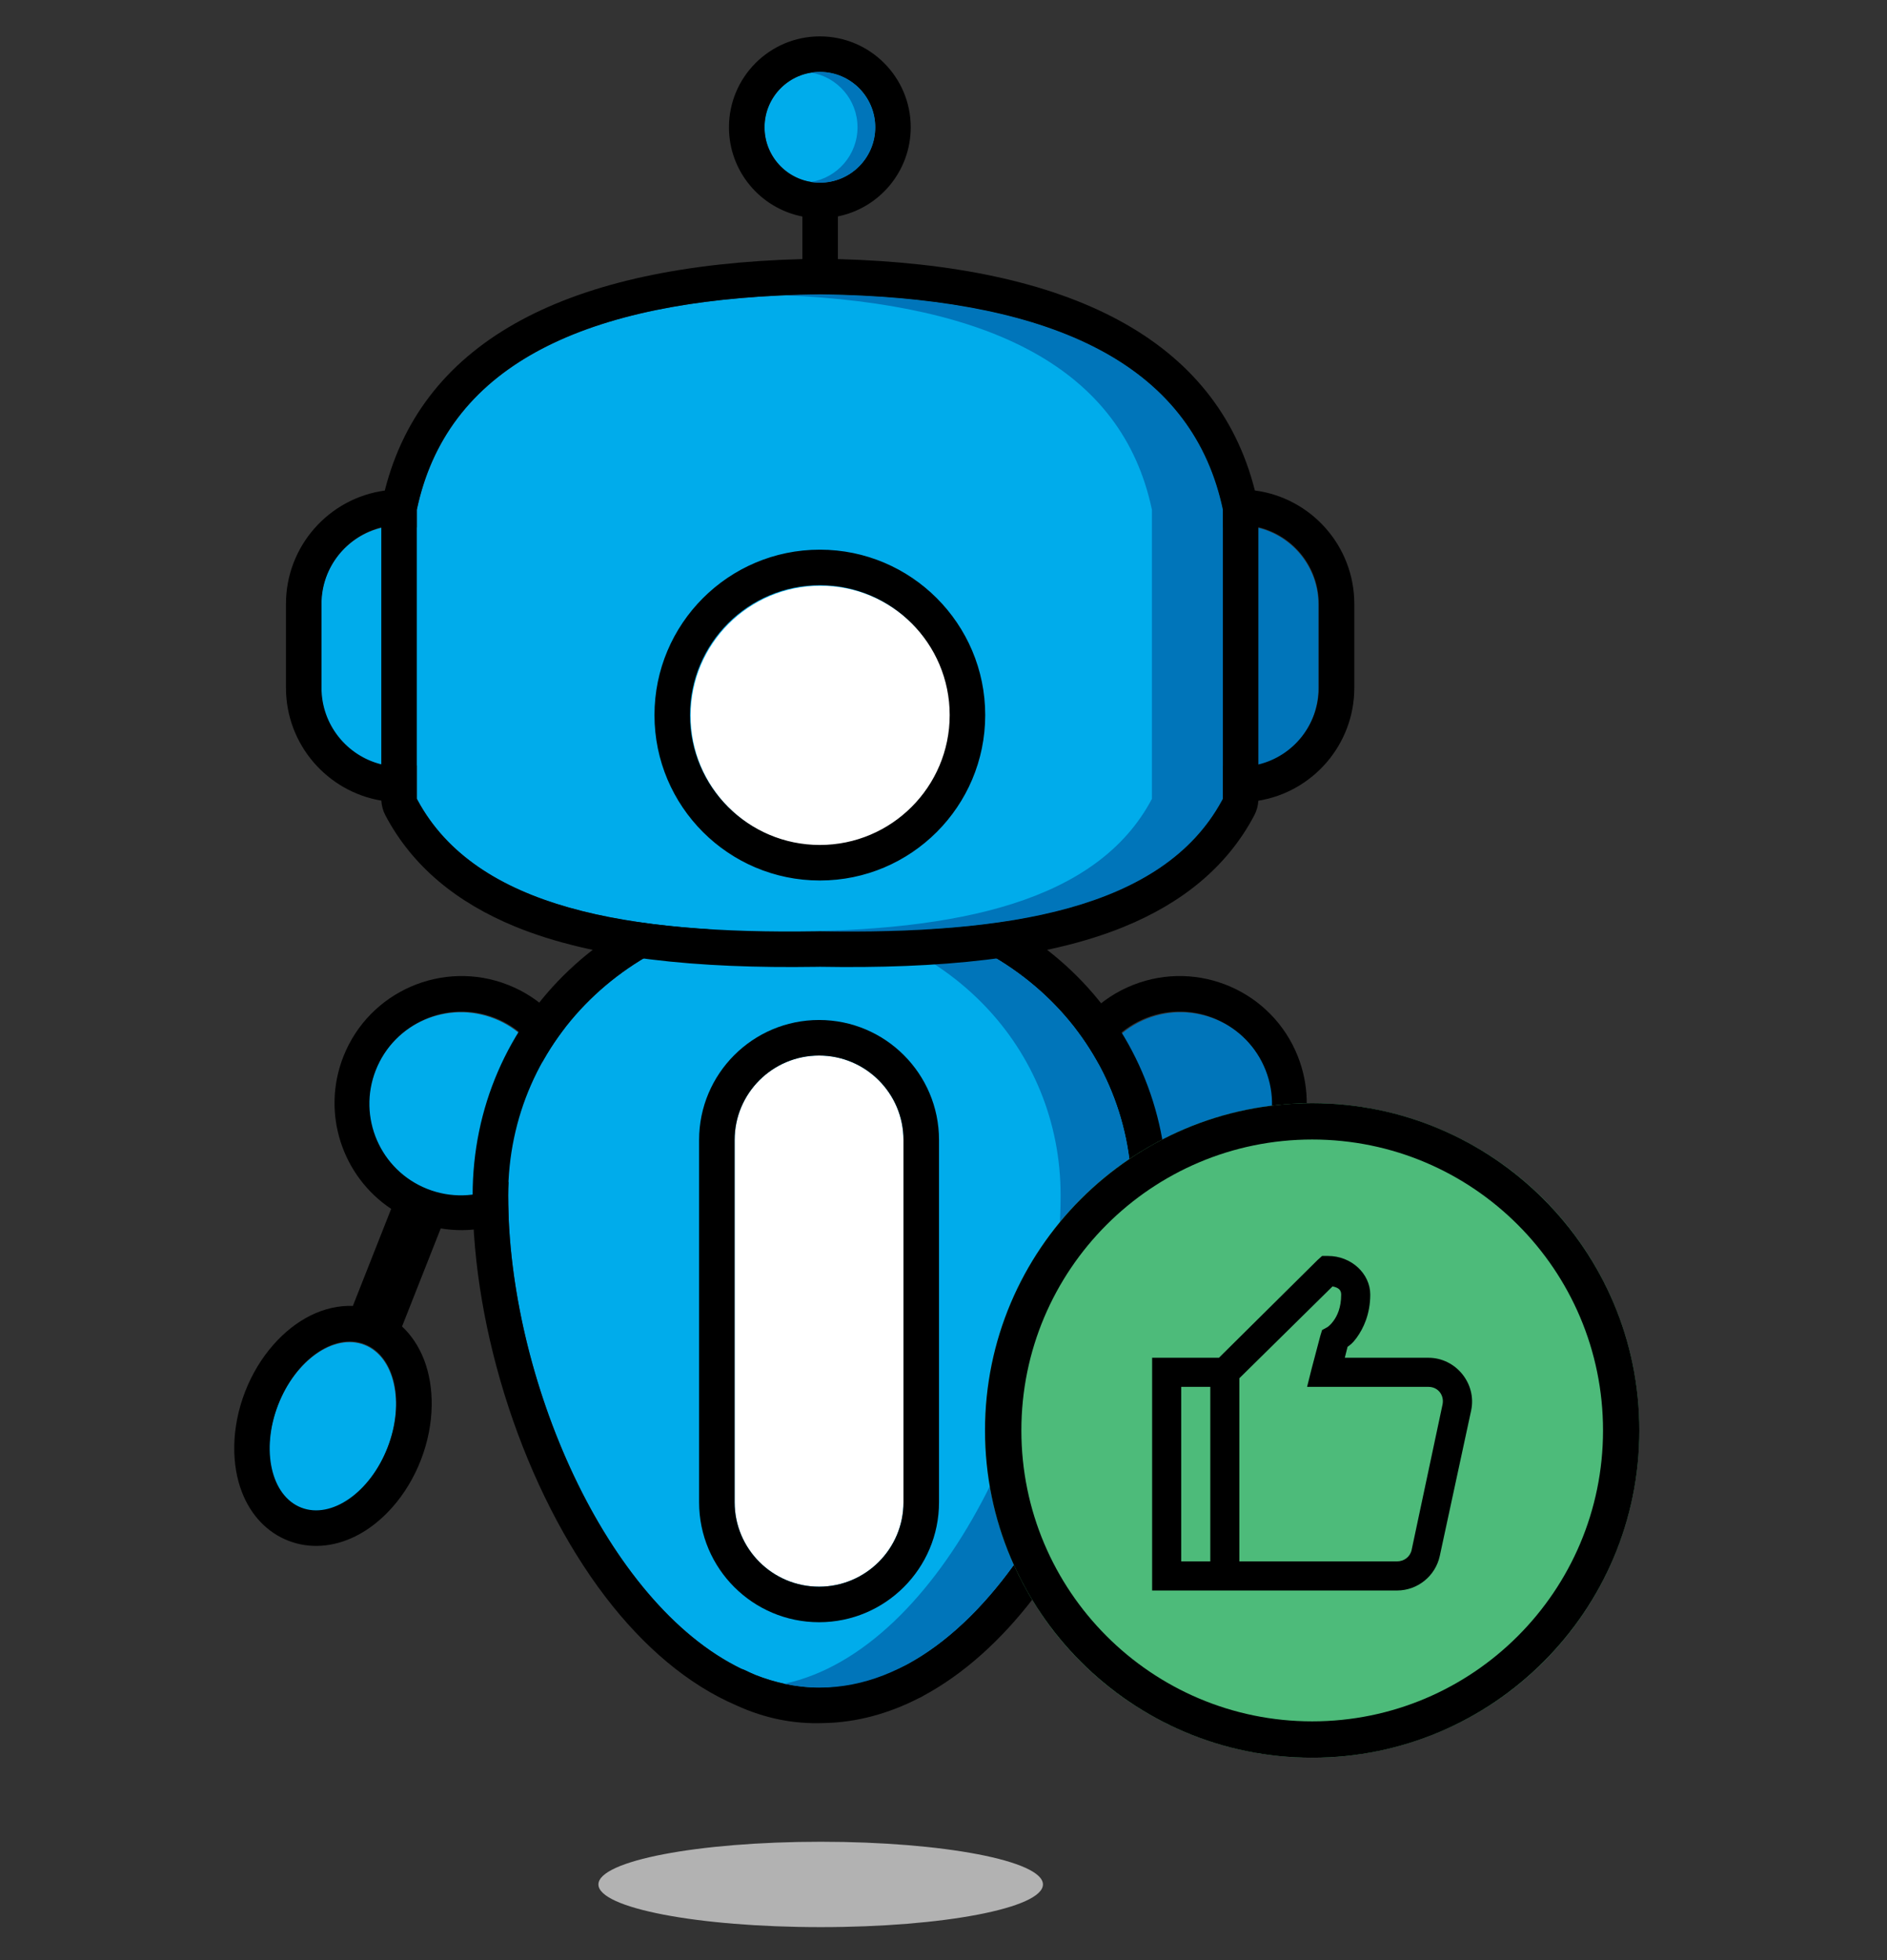
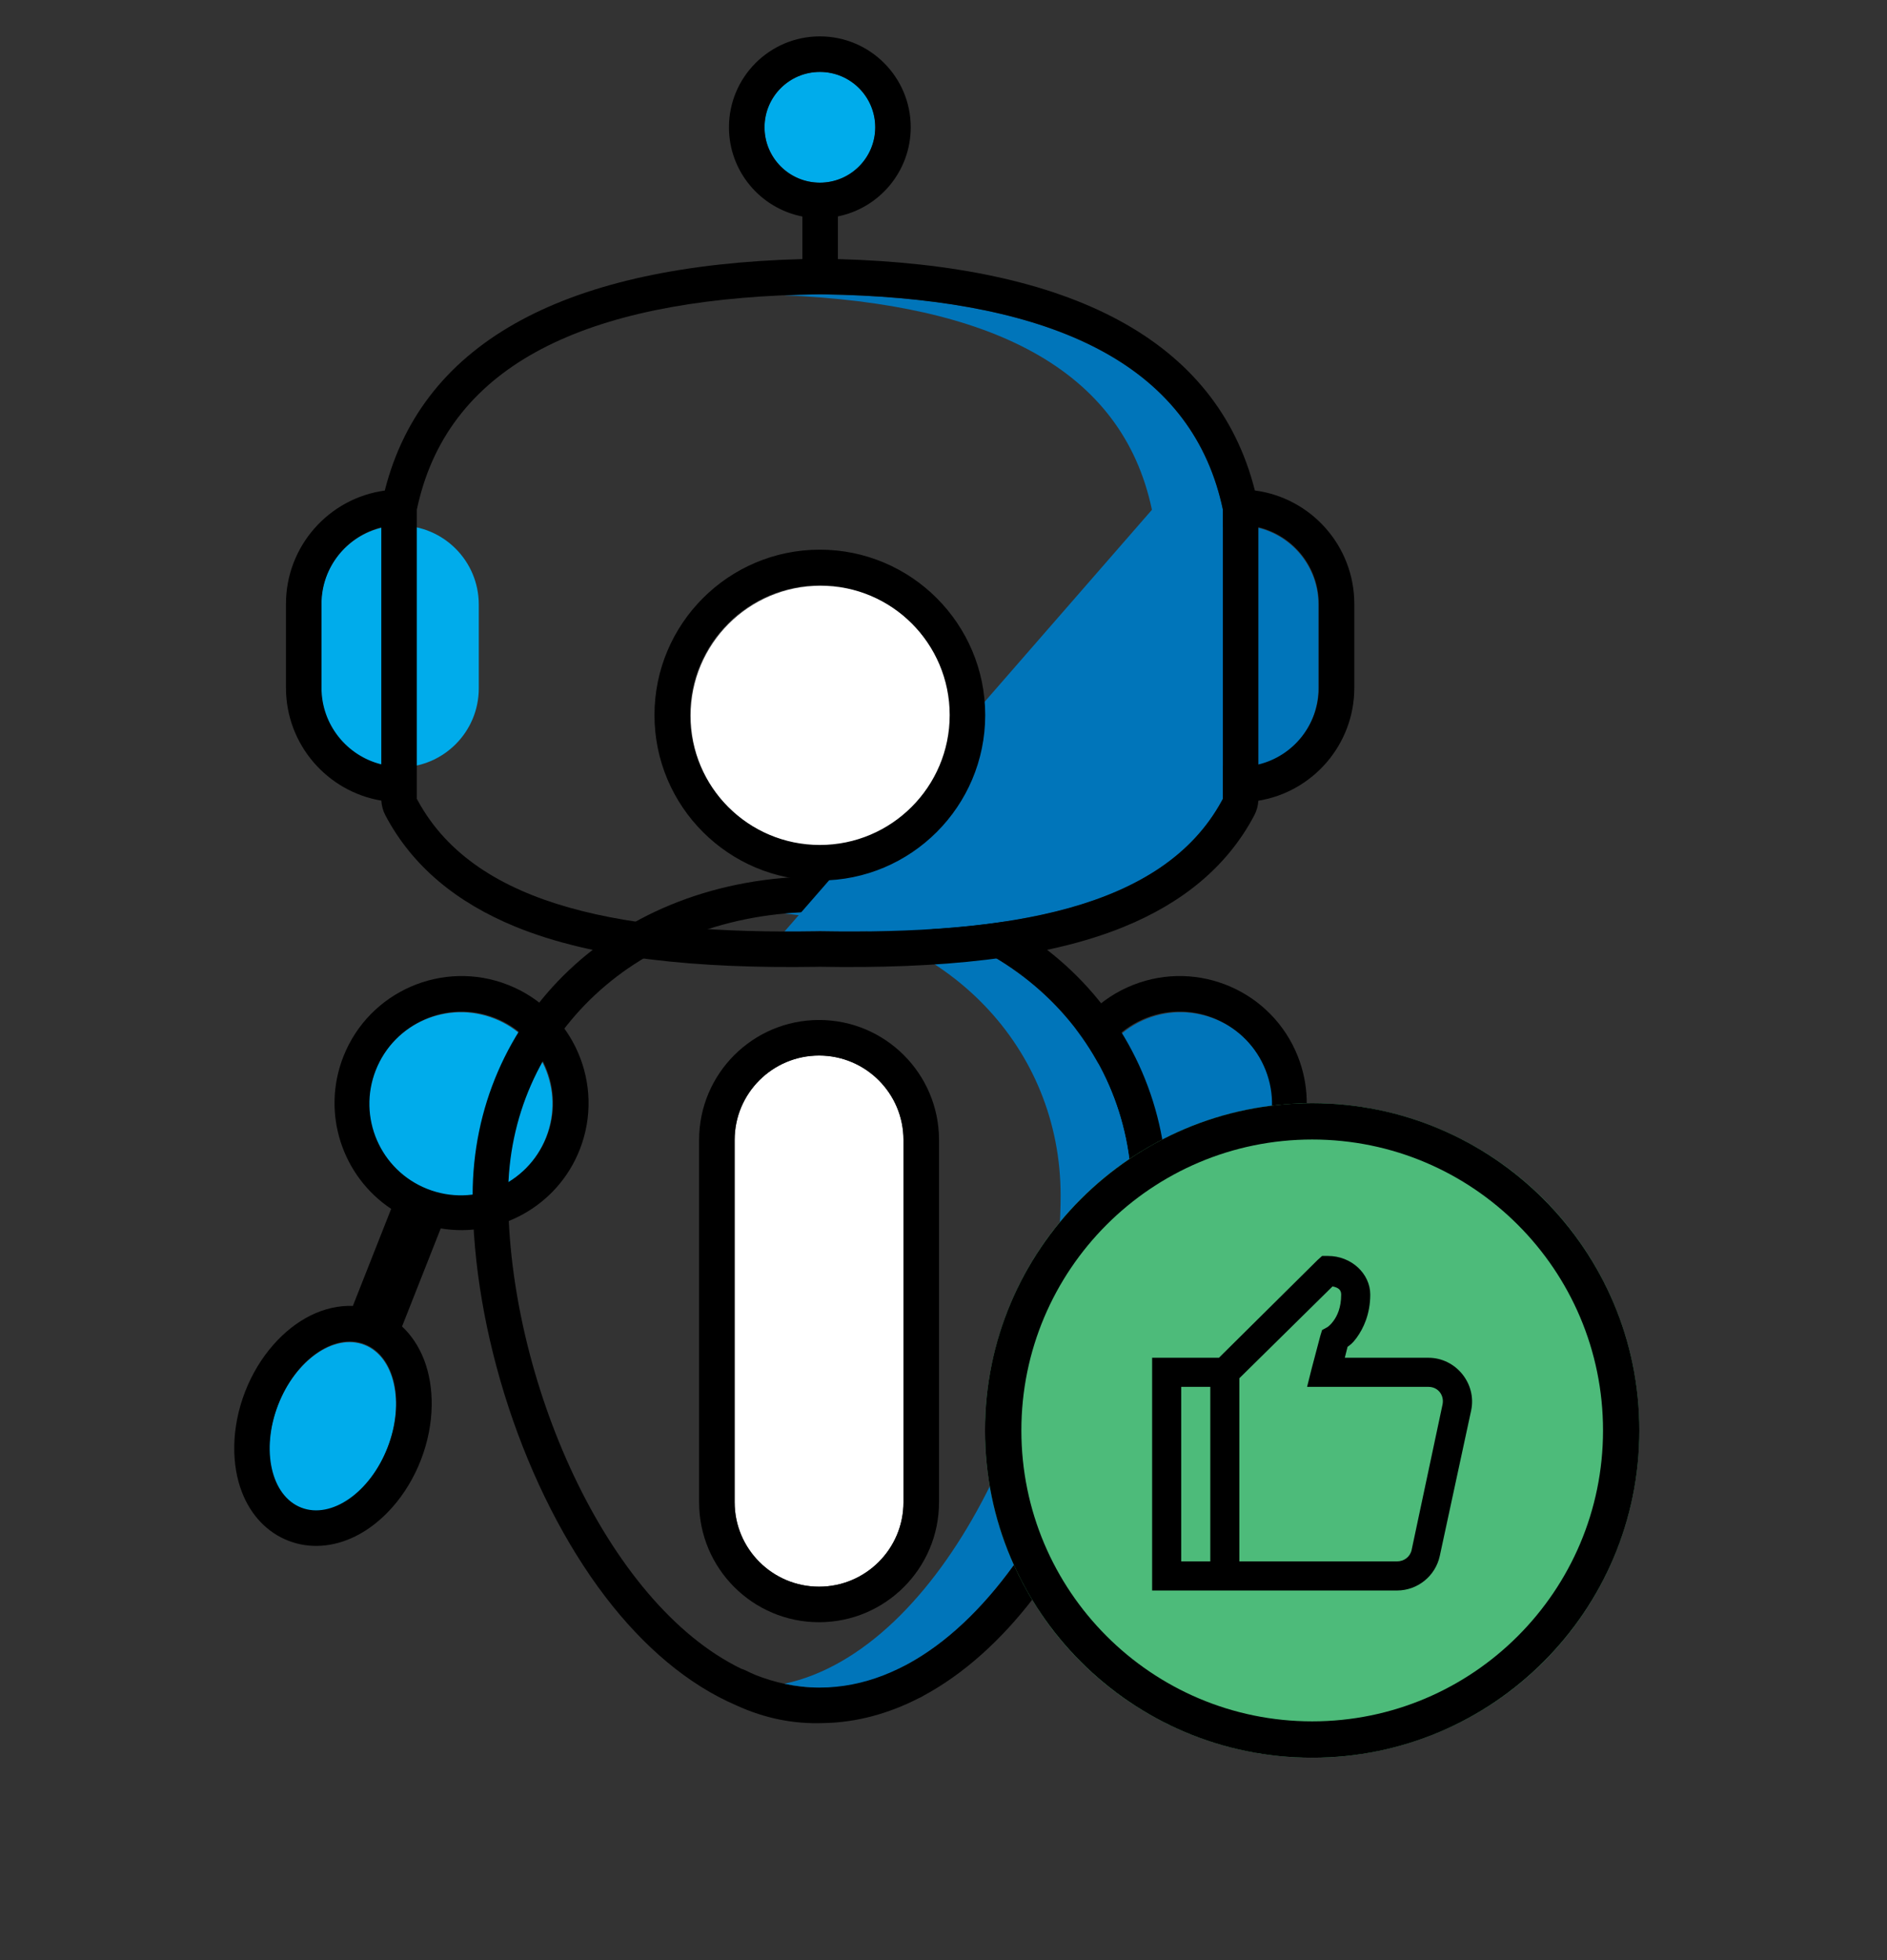
<svg xmlns="http://www.w3.org/2000/svg" xmlns:ns1="http://www.serif.com/" width="100%" height="100%" viewBox="0 0 130 135" version="1.1" xml:space="preserve" style="fill-rule:evenodd;clip-rule:evenodd;stroke-linejoin:round;stroke-miterlimit:2;">
  <rect x="0" y="0" width="130" height="135" fill="#333333" stroke="none" />
  <g transform="matrix(0.245,0,0,0.245,22.2,2.255)">
    <g transform="matrix(1,0,0,1,-234.919,-162.54)">
-       <ellipse cx="375.077" cy="683.083" rx="62.5" ry="12" style="fill:rgb(178,178,178);" />
-     </g>
+       </g>
    <g transform="matrix(2.077,0,0,2.077,-236.15,-326.378)">
      <g id="Left-Arm" ns1:id="Left Arm" transform="matrix(0.481,0,0,0.481,-2.868,80.893)">
        <g transform="matrix(1.02,0.395,-0.367,0.946,232.637,-47.425)">
          <ellipse cx="208.56" cy="545.24" rx="15.125" ry="24.325" style="fill:rgb(0,172,235);" />
        </g>
        <g transform="matrix(2.079,0,0,2.079,195.552,152.558)">
          <path d="M31.837,162.051L26.65,175.19C24.758,175.116 22.804,175.551 20.905,176.492C17.38,178.239 13.966,181.888 12.057,186.811C10.148,191.734 10.209,196.731 11.635,200.397C12.866,203.565 15.077,205.866 17.929,206.972C20.782,208.078 23.966,207.869 27.011,206.36C30.536,204.613 33.95,200.965 35.859,196.041C37.769,191.118 37.707,186.122 36.282,182.455C35.584,180.662 34.573,179.147 33.31,177.968L38.547,164.699C46.375,166.005 54.328,161.724 57.358,154.048C60.842,145.221 56.505,135.226 47.678,131.742C38.851,128.258 28.856,132.595 25.372,141.422C22.342,149.098 25.227,157.657 31.837,162.051ZM28.248,180.365C32.341,181.952 33.743,188.197 31.375,194.303C29.008,200.408 23.762,204.075 19.668,202.488C15.575,200.9 14.173,194.655 16.541,188.55C18.909,182.445 24.154,178.777 28.248,180.365ZM40.37,160.082C45.66,160.509 50.836,157.473 52.885,152.282C55.394,145.924 52.27,138.725 45.912,136.215C39.554,133.706 32.355,136.83 29.845,143.188C27.796,148.379 29.503,154.131 33.659,157.433L35.823,151.95L42.534,154.599L40.37,160.082Z" />
        </g>
        <g transform="matrix(0.835,0.33,-0.33,0.835,198.699,-19.223)">
          <circle cx="281.772" cy="462.436" r="28.687" style="fill:rgb(0,172,235);" />
        </g>
      </g>
      <g id="Right-Arm" ns1:id="Right Arm" transform="matrix(-0.481,0,0,0.481,365.233,80.893)">
        <g transform="matrix(1.02,0.395,-0.367,0.946,232.637,-47.425)">
          <ellipse cx="208.56" cy="545.24" rx="15.125" ry="24.325" style="fill:rgb(0,117,186);" />
        </g>
        <g transform="matrix(-2.079,0,0,2.079,569.812,152.558)">
          <path d="M141.453,164.699L146.69,177.968C145.427,179.147 144.416,180.662 143.718,182.455C142.293,186.122 142.231,191.118 144.141,196.041C146.05,200.965 149.464,204.613 152.989,206.36C156.034,207.869 159.218,208.078 162.071,206.972C164.923,205.866 167.134,203.565 168.365,200.397C169.791,196.731 169.852,191.734 167.943,186.811C166.034,181.888 162.62,178.239 159.095,176.492C157.196,175.551 155.242,175.116 153.35,175.19L148.163,162.051C154.773,157.657 157.658,149.098 154.628,141.422C151.144,132.595 141.149,128.258 132.322,131.742C123.495,135.226 119.158,145.221 122.642,154.048C125.672,161.724 133.625,166.005 141.453,164.699ZM151.752,180.365C147.659,181.952 146.257,188.197 148.625,194.303C150.992,200.408 156.238,204.075 160.332,202.488C164.425,200.9 165.827,194.655 163.459,188.55C161.091,182.445 155.846,178.777 151.752,180.365ZM146.341,157.433C150.497,154.131 152.204,148.379 150.155,143.188C147.645,136.83 140.446,133.706 134.088,136.215C127.73,138.725 124.606,145.924 127.115,152.282C129.164,157.473 134.34,160.509 139.63,160.082L137.466,154.599L144.177,151.95L146.341,157.433Z" />
        </g>
        <g transform="matrix(0.835,0.33,-0.33,0.835,198.699,-19.223)">
          <circle cx="281.772" cy="462.436" r="28.687" style="fill:rgb(0,117,186);" />
        </g>
      </g>
      <g id="Body" transform="matrix(0.481,0,0,0.481,-2.868,80.893)">
-         <path d="M382.129,624.165C332.947,623.861 294.668,546.172 294.668,485.665C294.668,441.54 330.661,405.915 382.418,405.915L383.024,405.917C434.456,406.194 470.168,441.713 470.168,485.665C470.168,546.29 431.738,624.165 382.418,624.165L382.129,624.165Z" style="fill:rgb(0,172,235);" />
        <path d="M358.934,629.193C345.342,623.37 332.836,612.724 322.159,598.79C299.278,568.933 284.668,524.037 284.668,485.665C284.668,436.283 324.494,395.915 382.418,395.915L383.077,395.917C440.644,396.227 480.168,436.47 480.168,485.665C480.168,524.114 465.499,569.111 442.54,598.969C433.385,610.875 422.894,620.365 411.533,626.475C411.307,626.631 411.066,626.771 410.81,626.891C410.593,626.994 410.375,627.095 410.156,627.197C401.671,631.53 392.713,633.982 383.475,634.156L383.397,634.156C375.191,634.456 367.058,632.906 358.934,629.193ZM406.608,617.817C443.75,598.055 470.168,535.931 470.168,485.665C470.168,441.713 434.456,406.194 383.024,405.917L382.418,405.915C330.661,405.915 294.668,441.54 294.668,485.665C294.668,536.902 322.117,600.461 360.389,618.916C360.739,619.003 361.084,619.13 361.419,619.297C362.381,619.779 363.342,620.223 364.303,620.629C369.697,622.752 375.286,623.974 381.026,624.145C389.413,624.224 397.885,621.926 406.549,617.845L406.608,617.817Z" />
        <path d="M372.418,406.37C375.679,406.07 379.015,405.915 382.418,405.915L383.024,405.917C434.456,406.194 470.168,441.713 470.168,485.665C470.168,546.29 431.738,624.165 382.418,624.165L382.129,624.165C378.84,624.144 375.601,623.778 372.418,623.094C416.837,613.548 450.168,542.126 450.168,485.665C450.168,444.442 418.753,410.638 372.418,406.37Z" style="fill:rgb(0,117,186);" />
        <g transform="matrix(1.08,0,0,1.019,-32.815,-11.423)">
          <path d="M406.251,472.52C406.251,459.653 396.393,449.207 384.251,449.207C372.109,449.207 362.251,459.653 362.251,472.52L362.251,572.561C362.251,585.428 372.109,595.874 384.251,595.874C396.393,595.874 406.251,585.428 406.251,572.561L406.251,472.52Z" style="fill:white;" />
        </g>
        <g transform="matrix(1.08,0,0,1.019,-32.815,-11.423)">
          <path d="M415.514,472.52C415.514,454.236 401.506,439.391 384.251,439.391C366.997,439.391 352.988,454.236 352.988,472.52L352.988,572.561C352.988,590.845 366.997,605.69 384.251,605.69C401.506,605.69 415.514,590.845 415.514,572.561L415.514,472.52ZM406.251,472.52C406.251,459.653 396.393,449.207 384.251,449.207C372.109,449.207 362.251,459.653 362.251,472.52L362.251,572.561C362.251,585.428 372.109,595.874 384.251,595.874C396.393,595.874 406.251,585.428 406.251,572.561L406.251,472.52Z" />
        </g>
      </g>
      <g transform="matrix(0.481,0,0,0.481,-2.868,80.893)">
        <g id="Left-Ear" ns1:id="Left Ear" transform="matrix(0.86,0,0,1.073,32.926,-26.487)">
          <path d="M294.735,322.355C294.735,310.932 283.174,301.657 268.935,301.657C254.695,301.657 243.135,310.932 243.135,322.355L243.135,344.359C243.135,355.783 254.695,365.057 268.935,365.057C283.174,365.057 294.735,355.783 294.735,344.359L294.735,322.355Z" style="fill:rgb(0,172,235);" />
        </g>
        <g id="Right-Ear" ns1:id="Right Ear" transform="matrix(0.86,0,0,1.073,269.259,-26.487)">
          <path d="M294.735,322.355C294.735,310.932 283.174,301.657 268.935,301.657C254.695,301.657 243.135,310.932 243.135,322.355L243.135,344.359C243.135,355.783 254.695,365.057 268.935,365.057C283.174,365.057 294.735,355.783 294.735,344.359L294.735,322.355Z" style="fill:rgb(0,117,186);" />
        </g>
-         <path d="M381.175,411.388C328.616,412.181 285.263,404.94 268.968,374.085L268.968,292.751C277.813,250.635 318.905,232.9 382.418,232.118L383.161,232.128C446.251,233.039 487.057,250.8 495.868,292.751L495.868,374.085C479.444,405.183 435.536,412.294 382.418,411.368L381.175,411.388Z" style="fill:rgb(0,172,235);" />
-         <path d="M372.418,232.39C375.686,232.25 379.02,232.16 382.418,232.118L383.161,232.128C446.251,233.039 487.057,250.8 495.868,292.751L495.868,374.085C479.444,405.183 435.536,412.294 382.418,411.368L381.175,411.388C378.228,411.433 375.311,411.452 372.425,411.443C421.004,411.294 460.488,403.207 475.868,374.085L475.868,292.751C467.496,252.888 430.235,234.868 372.418,232.39Z" style="fill:rgb(0,117,186);" />
+         <path d="M372.418,232.39C375.686,232.25 379.02,232.16 382.418,232.118L383.161,232.128C446.251,233.039 487.057,250.8 495.868,292.751L495.868,374.085C479.444,405.183 435.536,412.294 382.418,411.368L381.175,411.388C378.228,411.433 375.311,411.452 372.425,411.443L475.868,292.751C467.496,252.888 430.235,234.868 372.418,232.39Z" style="fill:rgb(0,117,186);" />
        <g id="Eye" transform="matrix(0.956,0,0,0.956,13.923,21.472)">
          <circle cx="385.635" cy="344.374" r="38.25" style="fill:white;" />
        </g>
        <g id="Antena" transform="matrix(0.959,0,0,0.959,21.603,8.873)">
          <circle cx="376.251" cy="183.79" r="16.25" style="fill:rgb(0,172,235);" />
        </g>
        <g transform="matrix(2.079,0,0,2.079,195.552,152.558)">
          <path d="M87.508,27.739C81.847,26.635 77.569,21.645 77.569,15.663C77.569,8.872 83.082,3.358 89.873,3.358C96.664,3.358 102.177,8.872 102.177,15.663C102.177,21.616 97.94,26.588 92.318,27.724L92.318,33.502C123.593,34.347 143.569,44.258 148.769,64.819C156.361,65.811 162.232,72.312 162.232,80.174L162.232,91.524C162.232,99.223 156.602,105.617 149.239,106.811C149.2,107.501 149.013,108.176 148.689,108.789C145.01,115.756 138.94,120.659 130.99,123.898C120.269,128.267 105.912,129.559 89.871,129.285L89.347,129.293C73.431,129.533 59.203,128.204 48.578,123.826C40.715,120.586 34.708,115.704 31.056,108.789C30.73,108.172 30.543,107.492 30.506,106.797C23.183,105.57 17.594,99.195 17.594,91.524L17.594,80.174C17.594,72.341 23.422,65.859 30.974,64.83C36.177,44.244 56.189,34.332 87.508,33.5L87.508,27.739ZM143.826,64.962C143.963,65.438 144.09,65.921 144.208,66.41L144.226,66.488L144.246,66.57L144.264,66.647L144.281,66.721L144.301,66.809L144.318,66.883L144.334,66.955L144.35,67.026L144.371,67.119L144.401,67.261L144.422,67.355L144.436,67.426L144.436,106.543L144.398,106.615C144.362,106.682 144.326,106.749 144.289,106.817L144.29,106.817C136.28,121.541 115.264,124.917 89.873,124.474L89.275,124.484C64.158,124.863 43.413,121.427 35.462,106.828C35.424,106.758 35.386,106.688 35.349,106.618L35.309,106.543L35.309,67.426L35.324,67.355L35.345,67.26L35.36,67.186L35.375,67.117L35.396,67.023L35.412,66.95L35.432,66.862L35.466,66.716L35.486,66.629L35.503,66.556L35.521,66.482L35.54,66.4C35.659,65.909 35.786,65.425 35.923,64.948C41.234,46.471 60.603,38.625 89.873,38.264L90.23,38.269C119.308,38.689 138.543,46.551 143.826,64.962ZM89.873,72.831C77.516,72.831 67.485,82.863 67.485,95.22C67.485,107.576 77.516,117.608 89.873,117.608C102.229,117.608 112.261,107.576 112.261,95.22C112.261,82.863 102.229,72.831 89.873,72.831ZM89.873,77.641C99.575,77.641 107.452,85.518 107.452,95.22C107.452,104.921 99.575,112.798 89.873,112.798C80.171,112.798 72.294,104.921 72.294,95.22C72.294,85.518 80.171,77.641 89.873,77.641ZM149.246,69.792C153.934,70.918 157.422,75.142 157.422,80.174L157.422,91.524C157.422,96.556 153.934,100.78 149.246,101.906L149.246,69.792ZM30.5,69.811L30.5,101.887C25.852,100.731 22.404,96.527 22.404,91.524L22.404,80.174C22.404,75.171 25.852,70.967 30.5,69.811ZM89.873,8.168C94.009,8.168 97.368,11.526 97.368,15.663C97.368,19.799 94.009,23.157 89.873,23.157C85.736,23.157 82.378,19.799 82.378,15.663C82.378,11.526 85.736,8.168 89.873,8.168Z" />
        </g>
-         <path id="Antena1" ns1:id="Antena" d="M379.918,169.74C380.732,169.609 381.567,169.54 382.418,169.54C391.019,169.54 398.001,176.523 398.001,185.124C398.001,193.724 391.019,200.707 382.418,200.707C381.567,200.707 380.732,200.639 379.918,200.507C387.332,199.31 393.001,192.874 393.001,185.124C393.001,177.374 387.332,170.938 379.918,169.74Z" style="fill:rgb(0,117,186);" />
      </g>
    </g>
    <g transform="matrix(4.688,0,0,4.688,-203.344,-82.776)">
      <circle cx="102.754" cy="101.47" r="19.625" style="fill:rgb(77,187,122);" />
      <path d="M102.754,81.845C113.586,81.845 122.379,90.639 122.379,101.47C122.379,112.301 113.586,121.095 102.754,121.095C91.923,121.095 83.129,112.301 83.129,101.47C83.129,90.639 91.923,81.845 102.754,81.845ZM102.754,84.025C112.382,84.025 120.199,91.842 120.199,101.47C120.199,111.098 112.382,118.915 102.754,118.915C93.126,118.915 85.31,111.098 85.31,101.47C85.31,91.842 93.126,84.025 102.754,84.025Z" />
    </g>
    <g transform="matrix(4.089,0,0,4.089,212.915,331.596)">
      <path d="M16.688,3L16.375,3.281L9.594,10L5,10L5,26L21.844,26C23.254,26 24.484,25.004 24.781,23.625L26.938,13.625C27.332,11.777 25.887,10 24,10L18.25,10L18.438,9.25C18.641,9.094 18.77,9.027 19.063,8.625C19.531,7.984 20,6.992 20,5.656C20,4.23 18.711,3 17.094,3L16.688,3ZM17.406,5.094C17.828,5.176 18,5.348 18,5.656C18,6.559 17.727,7.117 17.469,7.469C17.211,7.82 17.031,7.906 17.031,7.906L16.688,8.094L16.563,8.5L15.969,10.75L15.656,12L24,12C24.66,12 25.105,12.574 24.969,13.219L22.844,23.219C22.742,23.688 22.32,24 21.844,24L11,24L11,11.406L17.406,5.094ZM7,12L9,12L9,24L7,24L7,12Z" style="fill-rule:nonzero;" />
    </g>
  </g>
</svg>